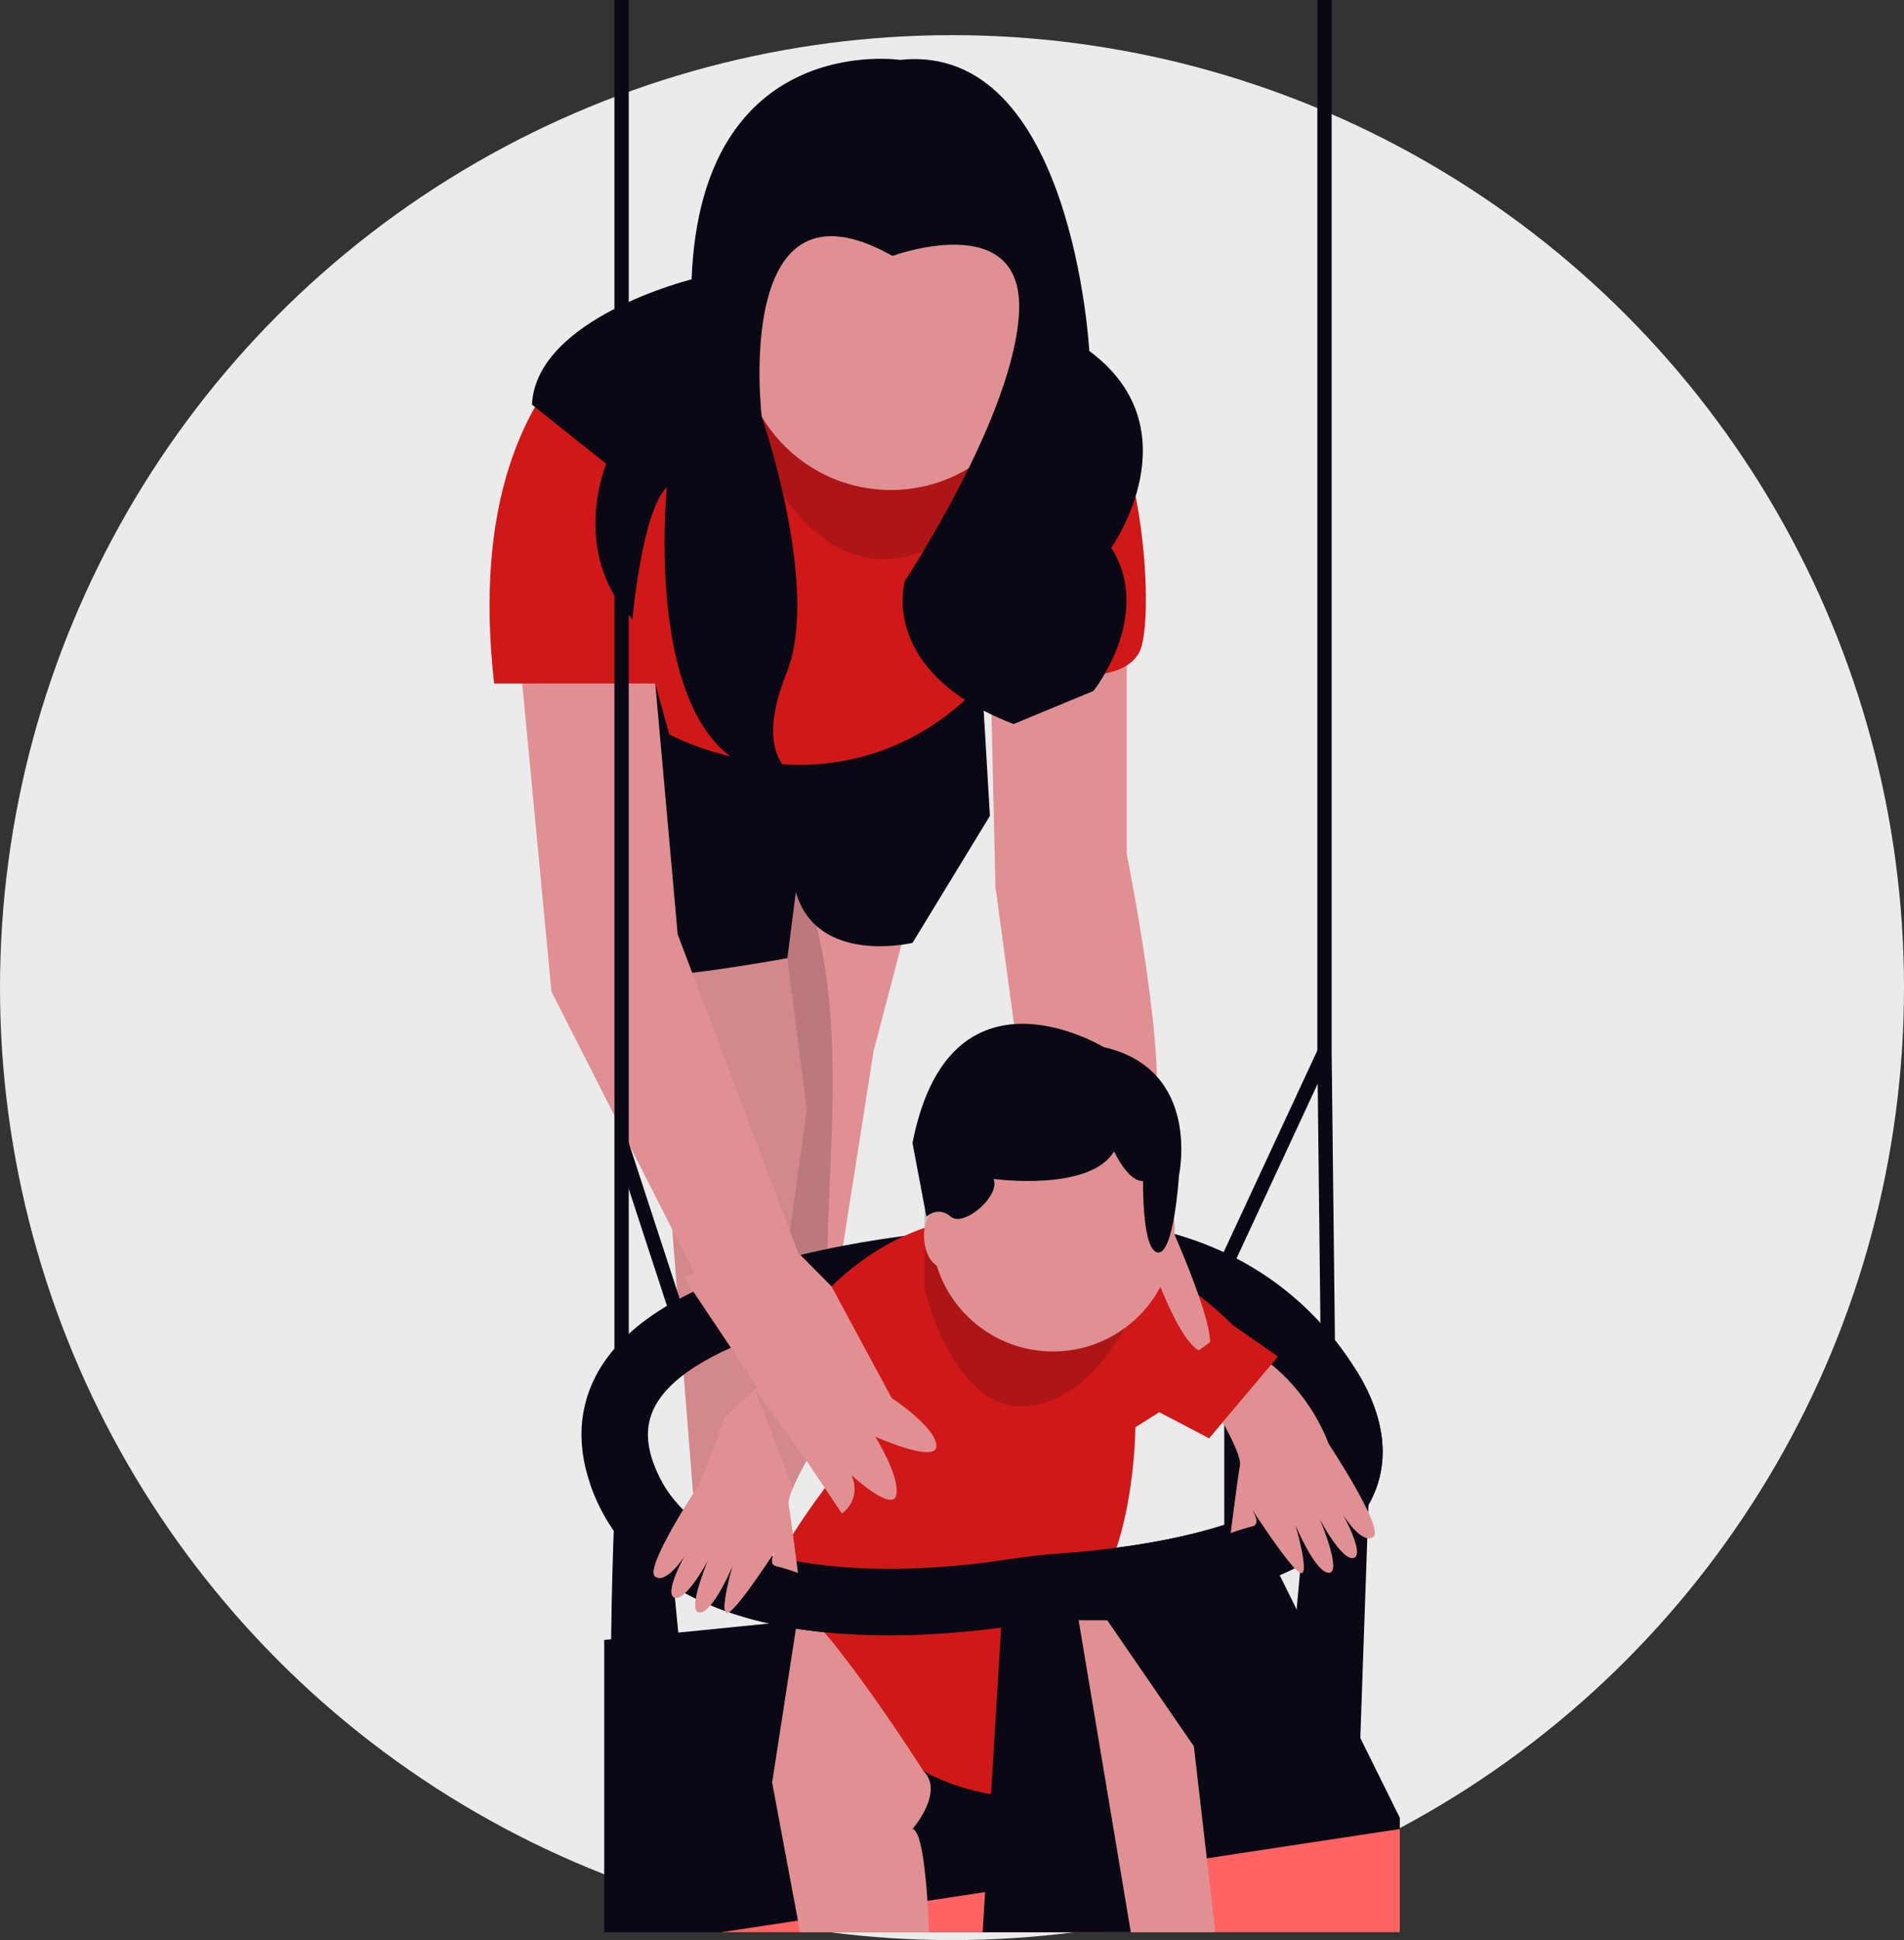
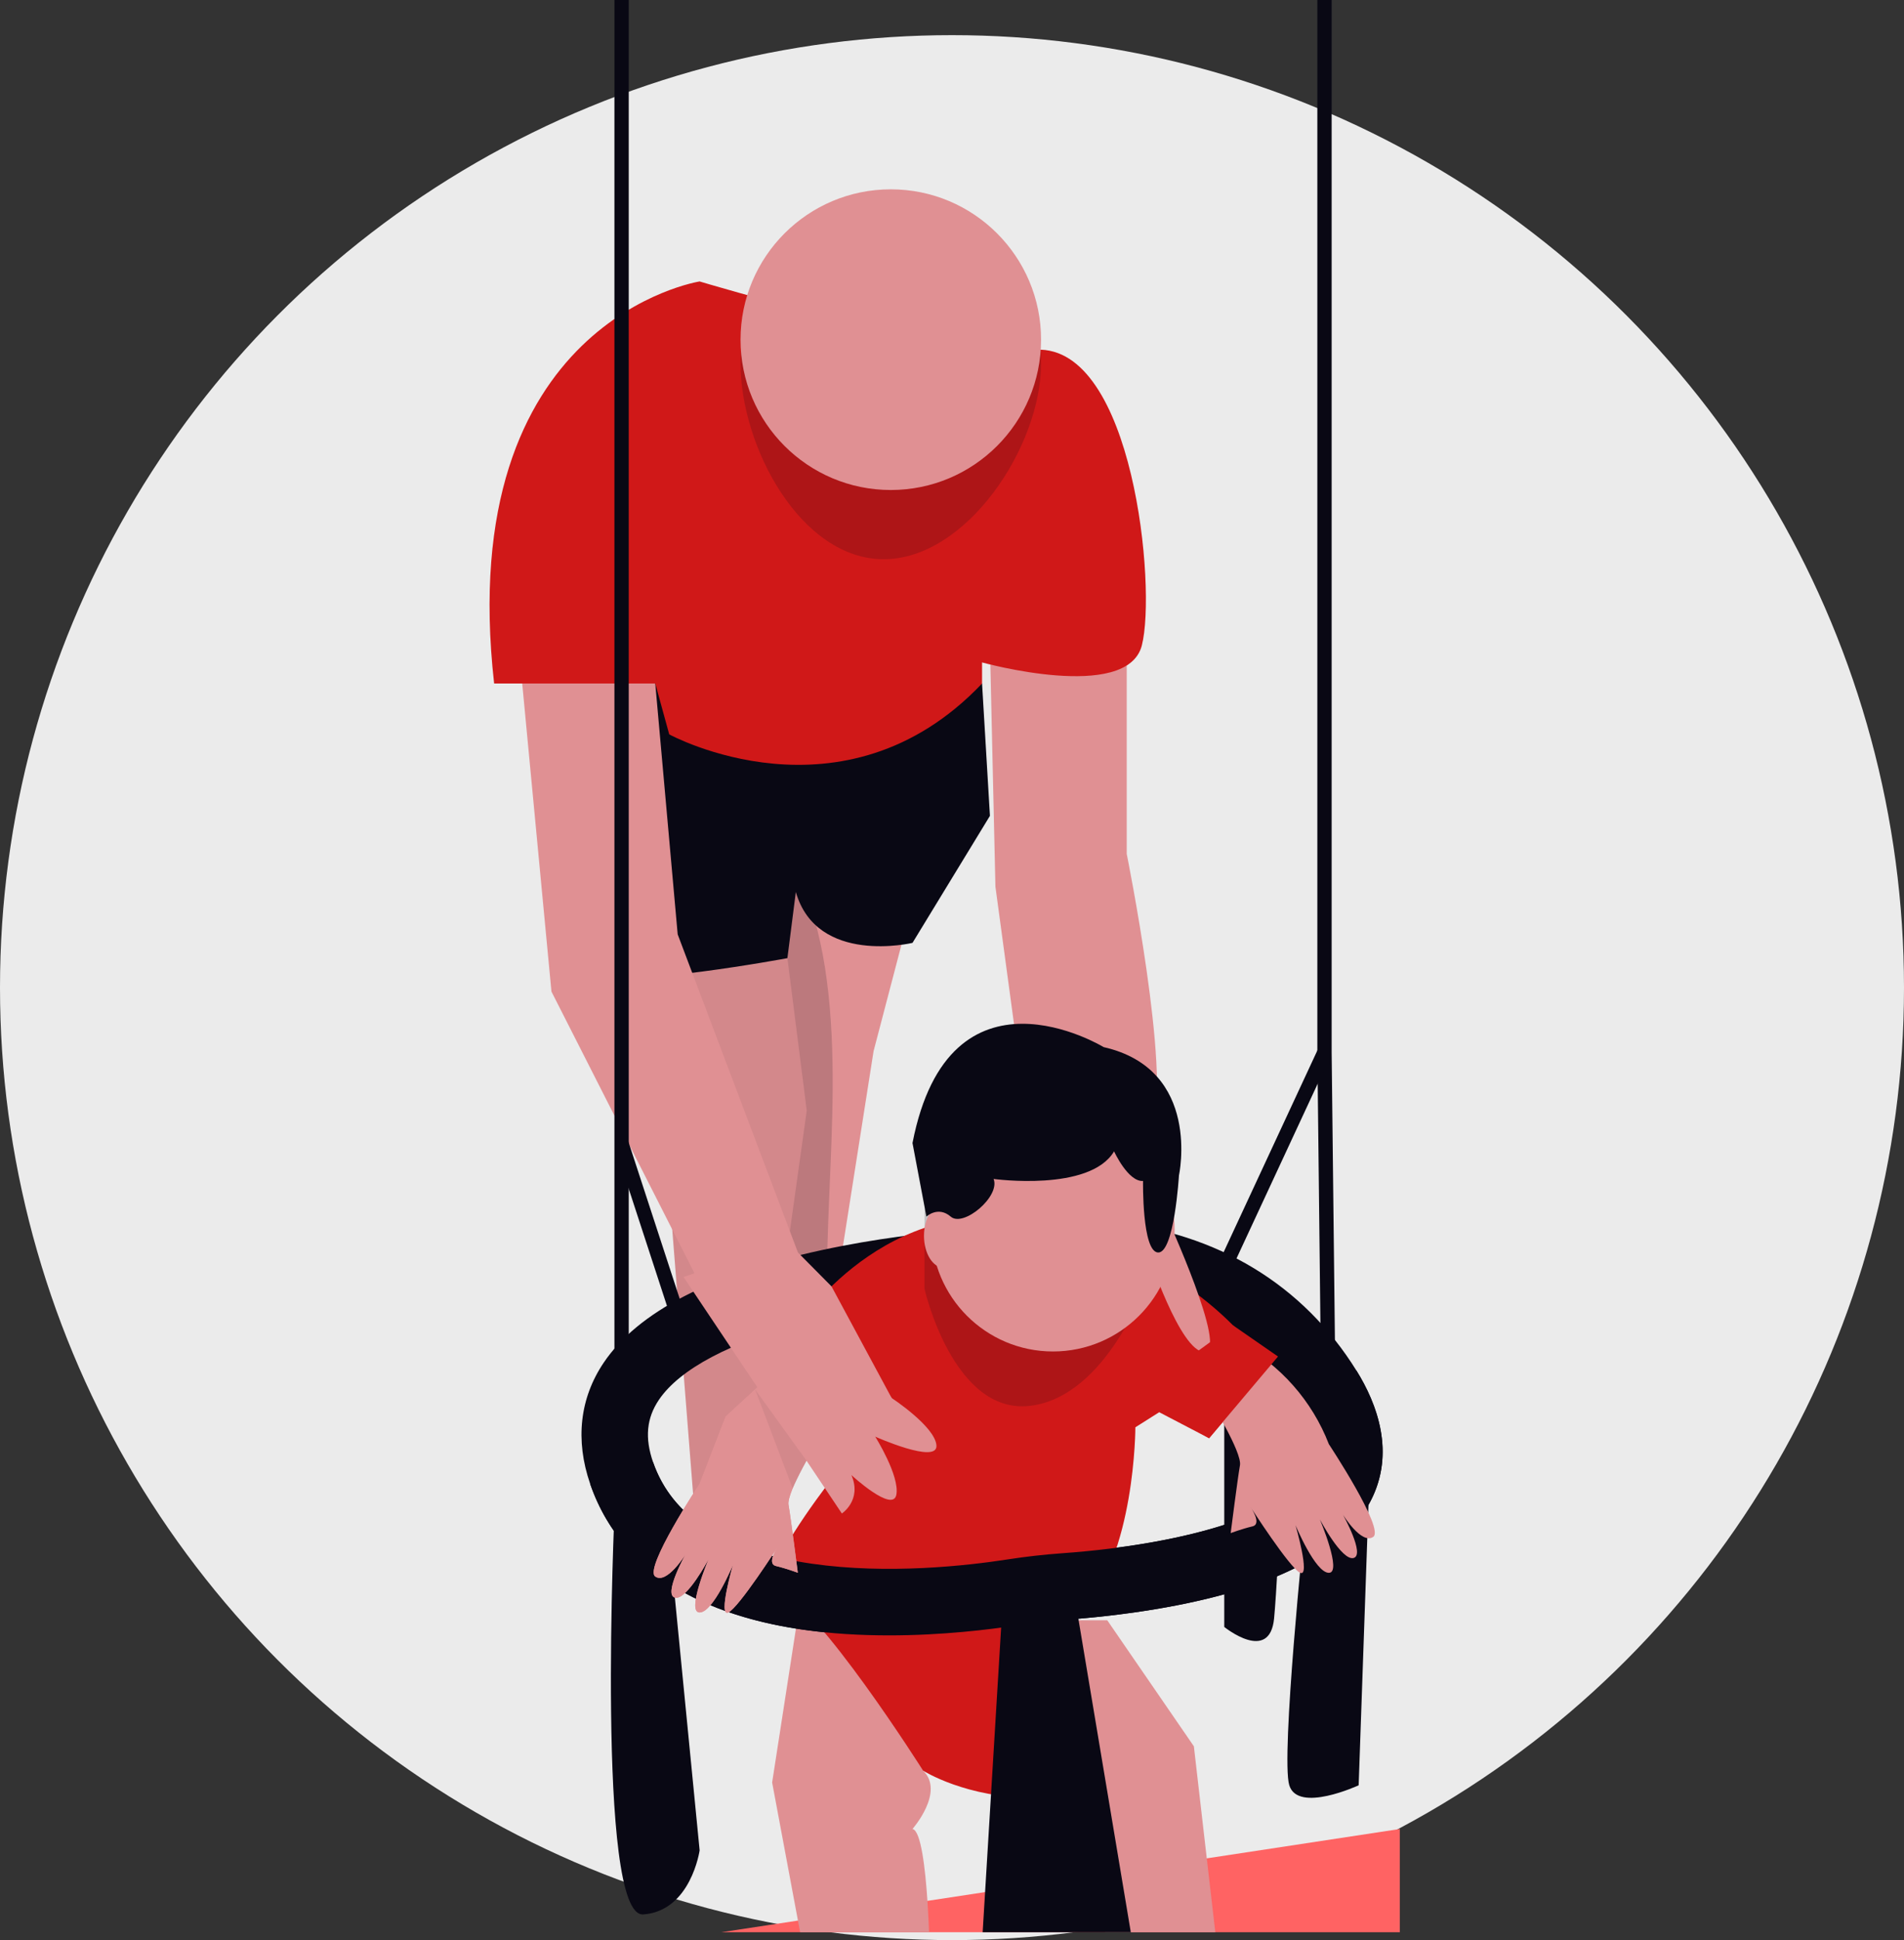
<svg xmlns="http://www.w3.org/2000/svg" width="798.27" height="813" viewBox="0 0 798.27 813" role="img" artist="Katerina Limpitsouni" source="https://undraw.co/">
  <rect x="0" y="0" width="798.27" height="813" fill="#333333" stroke="none" />
  <defs>
    <clipPath id="uuid-03e253d9-5b20-48ec-ae74-72063f0e3605-139">
      <polygon points="380.654 385.568 366.255 440.489 347.593 559.188 316.584 555.381 316.584 355.053 380.654 385.568" fill="#e09093" stroke-width="0" />
    </clipPath>
  </defs>
  <circle cx="399.135" cy="413.865" r="399.135" fill="#ebebeb" stroke-width="0" />
  <polygon points="380.654 385.568 366.255 440.489 347.593 559.188 316.584 555.381 316.584 355.053 380.654 385.568" fill="#e09093" />
  <g clip-path="url(#uuid-03e253d9-5b20-48ec-ae74-72063f0e3605-139)">
    <g opacity=".17">
      <path d="m312.546,336.075c21.129,18.412,30.485,47.018,34.116,74.807,7.847,60.057-6.66,121.745,4.291,181.315-47.809-77.698-62.094-175.27-38.563-263.412" fill="#090814" stroke-width="0" />
    </g>
  </g>
  <polygon points="319.553 385.568 330.122 401.521 338.234 465.396 321.888 582.15 327.77 624.181 290.59 626.023 275.986 440.878 275.986 401.521 319.553 385.568" fill="#e09093" stroke-width="0" />
  <polygon points="319.553 385.568 330.122 401.521 338.234 465.396 321.888 582.15 327.77 624.181 290.59 626.023 275.986 440.878 275.986 401.521 319.553 385.568" fill="#090814" opacity=".06" stroke-width="0" />
-   <polygon points="586.896 761.752 586.896 809.706 253.325 809.706 253.325 687.225 256.22 686.936 284.381 684.128 334.22 679.165 338.259 678.761 535.999 659.045 586.896 761.752" fill="#090814" stroke-width="0" />
  <polygon points="586.896 766.436 586.896 809.706 302.395 809.706 334.547 804.82 388.839 796.559 413.008 792.885 455.97 786.354 469.839 784.239 505.954 778.747 586.896 766.436" fill="#ff6363" stroke-width="0" />
  <path d="m388.839,796.559c.346,5.136.548,9.868.673,13.147h-54.052l-.914-4.886-10.82-57.86,10.493-67.795.327-2.126s1.375.673,3.712,1.722c6.896,3.097,22.246,9.464,35.566,11.435,17.831,2.645,13.195,51.791,13.195,51.791,9.233,8.887-4.453,24.448-4.453,24.448,3.568.587,5.376,16.744,6.271,30.123Z" fill="#e09093" stroke-width="0" />
  <polygon points="509.531 809.706 463.28 809.706 455.97 786.354 442.073 741.988 433.215 678.982 464.232 678.982 500.539 731.783 505.954 778.747 509.531 809.706" fill="#e09093" stroke-width="0" />
  <path d="m411.738,286.428l3.3,55.457-32.465,53.229s-40.067,9.578-48.913-21.322l-3.538,27.729s-68.11,12.711-84.031,7.116c-15.922-5.596,7.238-131.046,7.238-131.046l158.409,8.838Z" fill="#090814" stroke-width="0" />
  <polygon points="217.427 270.475 231.203 415.525 301.893 554.671 308.893 568.451 334.544 524.86 284.126 391.542 274.724 286.428 217.427 270.475" fill="#e09093" stroke-width="0" />
  <path d="m472.393,270.475v87.364s18.675,92.396,10.731,114.026c-7.944,21.63-53.654-10.708-53.654-10.708l-12.13-89.601-2.302-101.08h57.355Z" fill="#e09093" stroke-width="0" />
  <path d="m293.324,117.942s-103.298,16.118-86.154,168.486h67.554l5.863,21.322s73.009,39.858,131.151-21.322v-8.838s60.795,16.882,66.987-7.116-3.538-125.679-44.227-123.93c-40.689,1.749-141.174-28.602-141.174-28.602Z" fill="#d01818" />
  <path d="m568.757,574.438c-22.419-36.124-58.149-57.745-103.323-62.525-10.541-1.116-20.428-1.193-29.046-.75-15.34.769-26.68,3.145-30.623,4.068-3.751.24-14.792,1.039-29.421,3.058-9.483,1.298-20.467,3.107-31.96,5.597-46.232,10.022-76.942,25.881-91.272,47.136-10.041,14.888-12.013,32.441-5.694,50.762,14.811,42.982,57.697,58.226,99.062,62.303,9.012.894,17.947,1.25,26.506,1.25,31.238,0,57.447-4.78,63.756-6.03,2.154-.077,6.877-.288,13.34-.808,10.81-.846,26.497-2.52,43.145-5.751,42.866-8.339,70.142-22.852,81.077-43.126,11.022-20.457,3.068-41.299-5.549-55.187Zm-19.005,41.943c-3.789,7.05-16.831,20.178-61.496,28.92-7.079,1.385-14.032,2.462-20.457,3.299-18.649,2.443-32.873,2.866-33.056,2.876l-1.26.029-1.231.26c-.356.077-35.932,7.377-73.912,5.261-11.791-.654-22.409-2.097-31.854-4.299-28.103-6.569-45.78-19.966-52.695-40.029-3.501-10.137-2.722-18.418,2.433-26.064,8.723-12.945,30.209-24.275,61.14-32.402,4.03-1.058,8.223-2.058,12.57-3.01,30.536-6.655,58.129-8.185,58.639-8.214l1.433-.087,1.366-.356c.231-.058,23.621-5.992,51.974-2.818,27.112,3.03,49.281,13.022,66.199,29.805,5.79,5.732,10.974,12.272,15.513,19.601,10.368,16.696,6.098,24.621,4.693,27.228Z" fill="#090814" stroke-width="0" />
  <path d="m257.711,631.784s-8.015,171.891,11.981,170.459,23.632-26.851,23.632-26.851l-12.641-128.999-22.971-14.608Z" fill="#090814" stroke-width="0" />
  <path d="m574.176,618.15l-4.545,129.974s-25.449,11.816-29.085,0,6.468-109.421,6.468-109.421l27.162-20.553Z" fill="#090814" stroke-width="0" />
  <path d="m513.279,573.614v108.16s19.086,15.453,20.905-3.636c1.819-19.088,5.573-104.524,5.573-104.524h-26.478Z" fill="#090814" stroke-width="0" />
  <path d="m369.672,593.61l-33.63-39.992s39.083-59.079,106.342-39.992c67.259,19.087,89.073,59.988,89.073,59.988l-24.54,29.085-20.905-10.907-9.998,6.319s0,53.669-22.723,77.301c-22.723,23.632,9.089,77.762-19.541,77.964-28.631.202-46.732-11.389-46.732-11.389,0,0-44.768-70.731-60.594-75.054s43.248-73.323,43.248-73.323Z" fill="#d01818" />
  <path d="m387.594,507.028v33.029s12.039,52.944,44.325,49.058c32.286-3.886,48.703-51.753,48.703-51.753l4.925-30.335v-17.972h-89.197l-8.756,17.972Z" fill="#090814" opacity=".17" stroke-width="0" />
  <polygon points="474.1 809.706 411.989 809.706 413.008 792.885 420.116 675.828 451.7 675.828 452.229 678.982 469.839 784.239 474.1 809.706" fill="#090814" stroke-width="0" />
  <path d="m489.113,509.829s26.05,56.747,15.862,56.747-23.801-41.716-23.801-41.716l7.938-15.031Z" fill="#e09093" stroke-width="0" />
  <path d="m372.687,685.308c-11.699,0-24.052-.667-36.286-2.43-32.603-4.698-74.505-19.11-88.982-61.091l26.368-9.092c7.941,23.029,30.346,37.354,66.591,42.577,31.803,4.583,65.102.838,82.12-1.802,7.509-1.165,15.156-2.03,22.729-2.573,54.802-3.922,95.908-17.615,104.723-34.886,1.315-2.576,5.316-10.416-4.892-26.862l23.697-14.709c8.444,13.603,16.344,34.057,6.038,54.251-8.962,17.559-30.019,30.914-62.584,39.695-24.959,6.729-51.431,9.362-64.99,10.332-6.812.488-13.691,1.267-20.447,2.314-12.143,1.884-31.938,4.277-54.086,4.277Z" fill="#090814" stroke-width="0" />
  <ellipse cx="474.796" cy="517.868" rx="8.407" ry="13.42" fill="#e09093" stroke-width="0" />
  <path d="m347.683,553.618l-43.452,39.992-10.907,28.176s-23.474,35.458-18.6,38.858,12.65-9.229,12.65-9.229c0,0-9.338,16.715-4.428,18.072s14.139-16.129,14.139-16.129c0,0-9.464,22.343-3.761,22.343s13.961-19.915,13.961-19.915c0,0-6.314,21.858-1.943,19.915s20.886-27.686,20.886-27.686c0,0-5.108,7.233-.854,8.231s9.111,2.804,9.111,2.804c0,0-2.914-22.943-3.886-28.403s12.629-27.318,12.629-27.318l30.601-17.486-26.146-32.224Z" fill="#e09093" stroke-width="0" />
  <path d="m347.683,553.618l-43.452,39.992-10.907,28.176s-23.474,35.458-18.6,38.858,12.65-9.229,12.65-9.229c0,0-9.338,16.715-4.428,18.072s14.139-16.129,14.139-16.129c0,0-9.464,22.343-3.761,22.343s13.961-19.915,13.961-19.915c0,0-6.314,21.858-1.943,19.915s20.886-27.686,20.886-27.686c0,0-5.108,7.233-.854,8.231s9.111,2.804,9.111,2.804c0,0-2.914-22.943-3.886-28.403s12.629-27.318,12.629-27.318l30.601-17.486-26.146-32.224Z" fill="#e09093" stroke-width="0" />
  <polygon points="553.906 581.828 552.307 440.915 552.307 0 558.307 0 558.307 440.881 559.906 581.76 553.906 581.828" fill="#090814" stroke-width="0" />
  <rect x="484.444" y="483.084" width="99.698" height="6.001" transform="translate(-131.71 765.702) rotate(-65.07)" fill="#090814" stroke-width="0" />
  <rect x="257.604" width="6" height="618.15" fill="#090814" stroke-width="0" />
  <rect x="269.741" y="477.384" width="6" height="78.166" transform="translate(-146.909 110.241) rotate(-18.093)" fill="#090814" stroke-width="0" />
  <path d="m516.761,561.189l2.846,1.527c17.18,9.217,30.493,24.278,37.531,42.459v0s23.474,35.458,18.6,38.858-12.65-9.229-12.65-9.229c0,0,9.338,16.715,4.428,18.072s-14.139-16.129-14.139-16.129c0,0,9.464,22.343,3.761,22.343s-13.961-19.915-13.961-19.915c0,0,6.314,21.858,1.943,19.915s-20.886-27.686-20.886-27.686c0,0,5.108,7.233.854,8.231s-9.111,2.804-9.111,2.804c0,0,2.914-22.943,3.886-28.403s-12.629-27.318-12.629-27.318l-18.12.086,27.648-25.615Z" fill="#e09093" stroke-width="0" />
  <polygon points="506.917 602.699 535.814 568.451 516.983 555.41 476.458 584.926 506.917 602.699" fill="#d01818" stroke-width="0" />
  <ellipse cx="395.791" cy="517.868" rx="8.407" ry="13.42" fill="#e09093" stroke-width="0" />
  <path d="m302.567,529.718l-16.002,5.403,66.39,99.105s8.508-5.558,4.021-16.076c0,0,17.441,16.076,18.84,8.145s-8.865-24.261-8.865-24.261c0,0,26.127,11.664,25.661,3.732s-18.783-19.924-18.783-19.924l-25.211-46.785-14.074-14.197-31.977,4.858Z" fill="#e09093" stroke-width="0" />
  <polygon points="316.584 582.241 332.326 623.683 338.114 612.071 316.584 582.241" fill="#090814" opacity=".06" stroke-width="0" />
  <path d="m436.479,152.337c0,34.794-31.206,82-66,82s-60-47.206-60-82,28.206-63,63-63,63,28.206,63,63Z" fill="#090814" opacity=".17" stroke-width="0" />
  <circle cx="373.479" cy="142.337" r="63" fill="#e09093" stroke-width="0" />
  <circle cx="441.479" cy="515.337" r="51" fill="#e09093" stroke-width="0" />
-   <path d="m377.342,25.103s-83.347-12.468-87.385,91.957c0,0-65.194,16.154-66.924,52.501l31.154,24.808s-15.577,36.924,10.962,65.194c0,0,4.039-45.578,14.423-55.386,0,0-12.693,124.041,53.655,120.579,0,0-17.885-6.923-3.462-42.693s-10.385-107.329-10.385-107.329c0,0-12.693-105.559,54.809-67.482,0,0,54.809-20.193,53.078,23.077-1.731,43.27-47.886,113.079-47.886,113.079,0,0-11.539,38.078,45.578,60.001l33.462-13.846s25.385-31.731,7.5-60.001c0,0,35.193-49.616-9.231-82.502,0,0-6.963-129.681-79.349-121.957Z" fill="#090814" stroke-width="0" />
  <path d="m416.573,494.04s40.315,5.536,50.516-11.561c0,0,5.829,12.786,12.143,12.416,0,0-.486,29.699,6.314,29.965,6.8.266,8.743-32.278,8.743-32.278,0,0,9.715-44.427-31.572-53.786,0,0-64.602-39.474-80.145,40.186l5.829,30.847s4.857-4.611,10.2,0c5.343,4.611,20.886-8.503,17.972-15.789Z" fill="#090814" stroke-width="0" />
</svg>